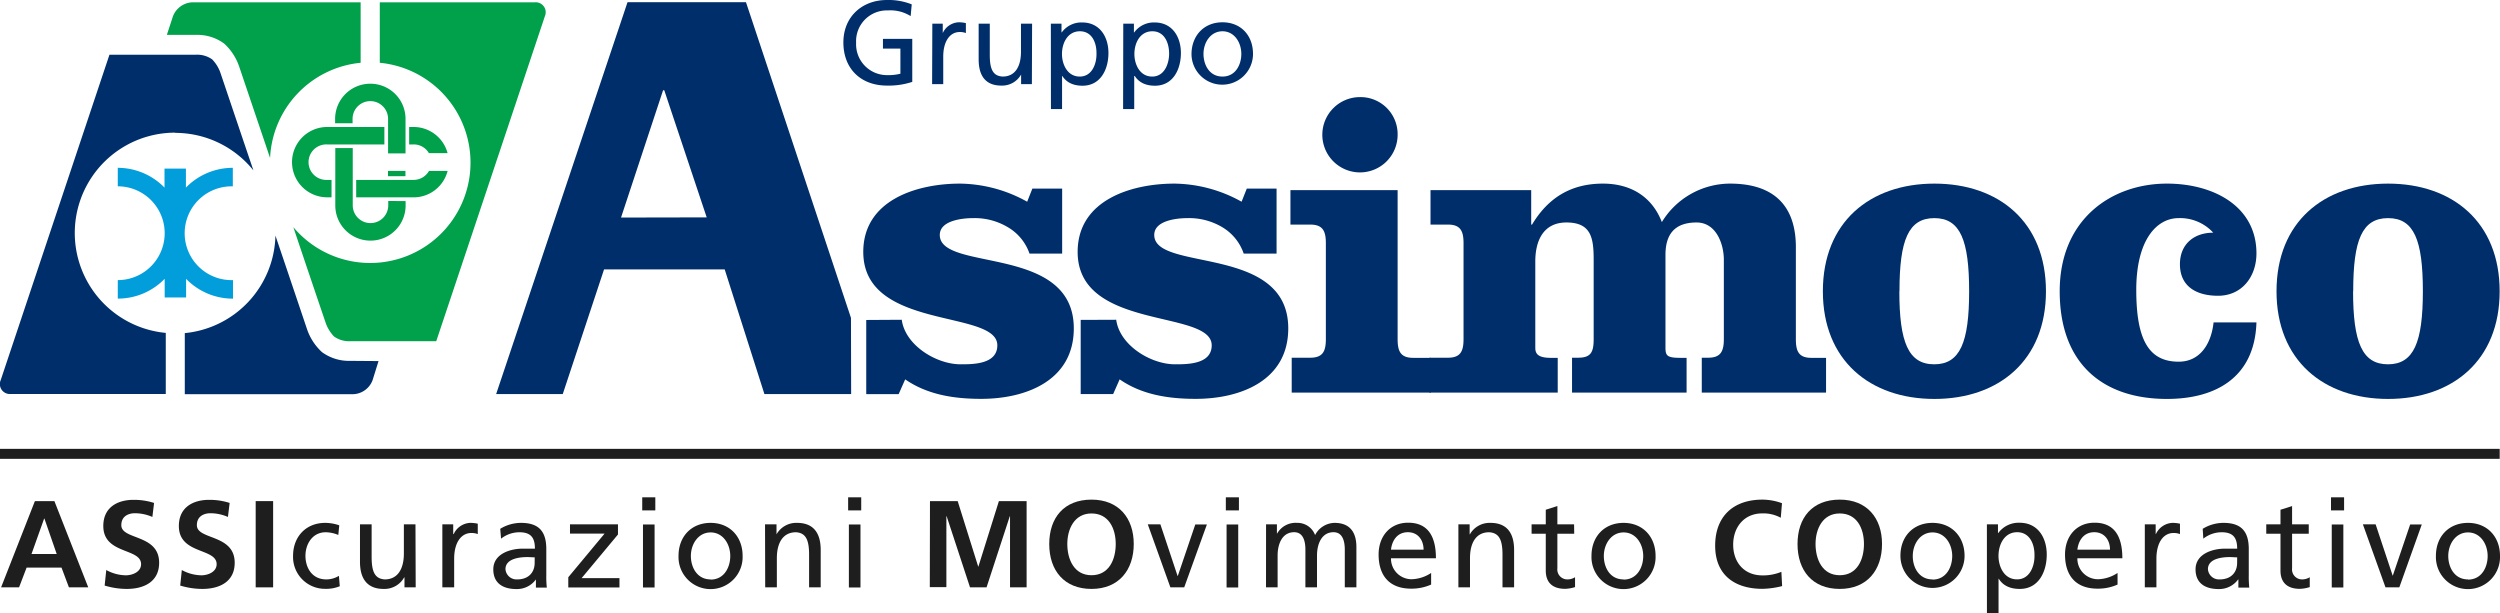
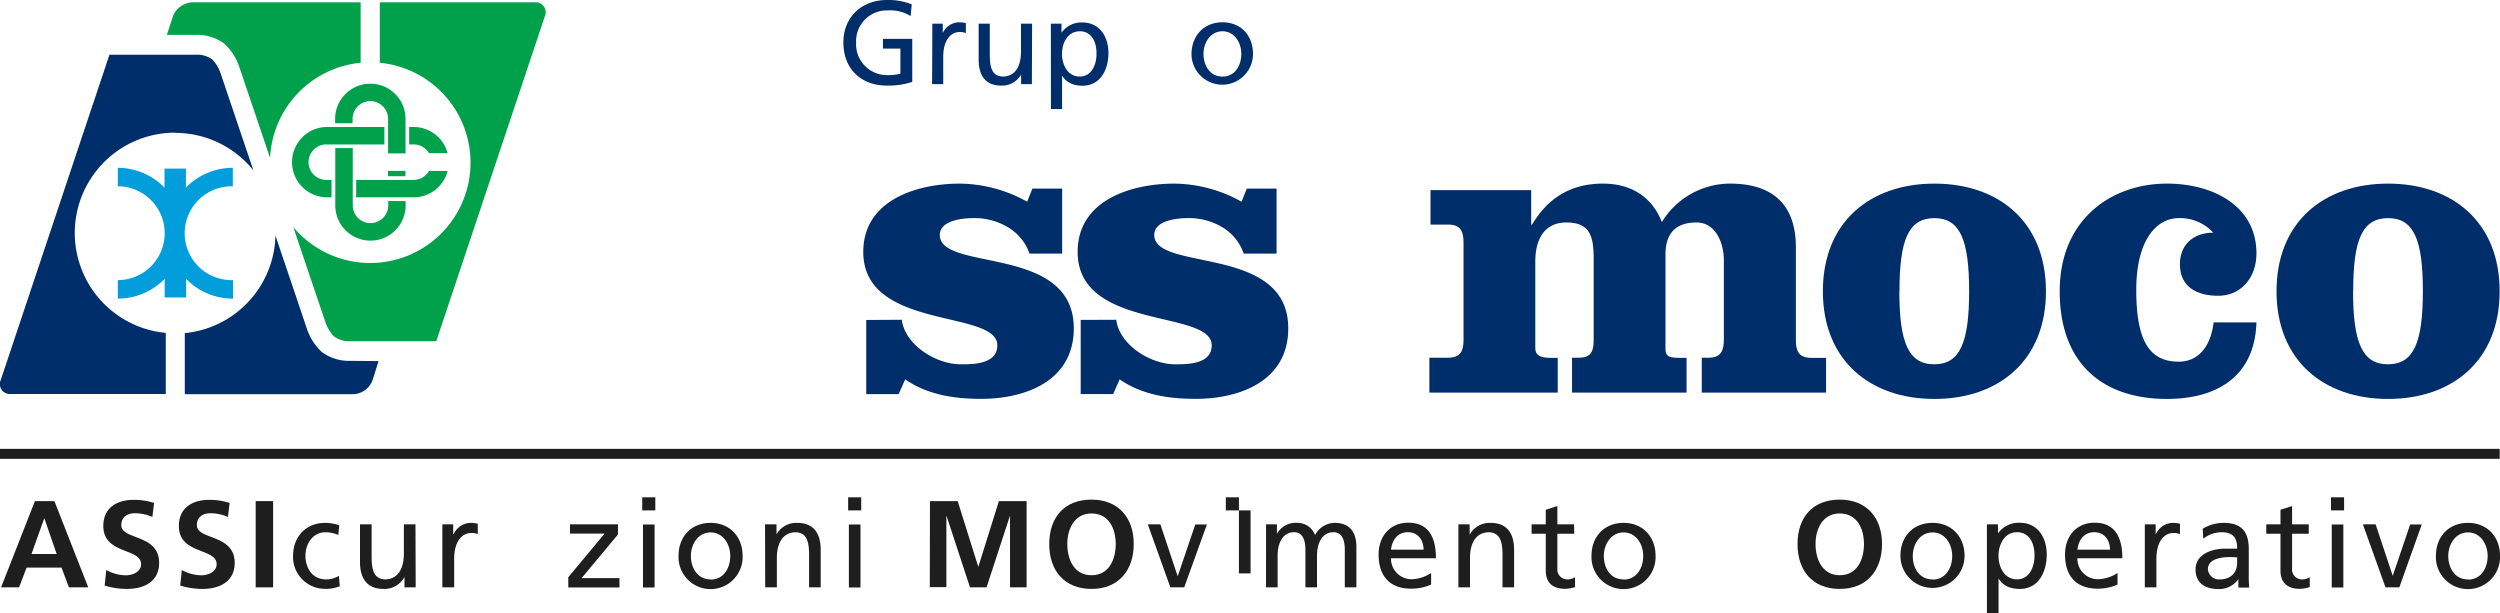
<svg xmlns="http://www.w3.org/2000/svg" viewBox="0 0 573.08 140.58">
  <defs>
    <style>.cls-1{fill:#1e1e1e;}.cls-2{fill:#002e6a;}.cls-3{fill:#029edc;}.cls-4{fill:#00a14a;}</style>
  </defs>
  <g id="Livello_2" data-name="Livello 2">
    <g id="Livello_1-2" data-name="Livello 1">
      <path class="cls-1" d="M8,114.87h4.47l7.76,19.77H15.8l-1.7-4.53h-8l-1.73,4.53H.25Zm2.18,4h-.06L7.22,127H13Z" />
      <path class="cls-1" d="M34.93,118.5a10.2,10.2,0,0,0-4-.85c-1.36,0-3.12.59-3.12,2.74,0,3.43,8.67,2,8.67,8.61,0,4.33-3.43,6-7.42,6a17.51,17.51,0,0,1-5.07-.77l.37-3.56a9.62,9.62,0,0,0,4.47,1.21c1.5,0,3.51-.76,3.51-2.55,0-3.76-8.66-2.2-8.66-8.75,0-4.41,3.43-6,6.91-6a15,15,0,0,1,4.73.71Z" />
      <path class="cls-1" d="M52.25,118.5a10.2,10.2,0,0,0-4-.85c-1.36,0-3.12.59-3.12,2.74,0,3.43,8.67,2,8.67,8.61,0,4.33-3.43,6-7.42,6a17.51,17.51,0,0,1-5.07-.77l.37-3.56a9.62,9.62,0,0,0,4.47,1.21c1.5,0,3.51-.76,3.51-2.55,0-3.76-8.66-2.2-8.66-8.75,0-4.41,3.43-6,6.91-6a15,15,0,0,1,4.73.71Z" />
      <path class="cls-1" d="M58.61,114.87h4v19.77h-4Z" />
      <path class="cls-1" d="M77.55,122.63a7.8,7.8,0,0,0-2.89-.62c-3,0-4.64,2.66-4.64,5.41,0,2.57,1.38,5.4,4.81,5.4a5.53,5.53,0,0,0,2.86-.82l.2,2.38a8.14,8.14,0,0,1-3.34.6,7.31,7.31,0,0,1-7.37-7.56c0-4.39,2.95-7.56,7.37-7.56a10,10,0,0,1,3.22.56Z" />
      <path class="cls-1" d="M95.29,134.64H92.72v-2.3h-.06A5.18,5.18,0,0,1,87.93,135c-3.74,0-5.41-2.33-5.41-6.2V120.2h2.67v7.47c0,3.37.73,5,3,5.15,3,0,4.39-2.43,4.39-5.94V120.2h2.66Z" />
      <path class="cls-1" d="M101.4,120.2h2.49v2.23H104a4.38,4.38,0,0,1,3.76-2.57,7.75,7.75,0,0,1,1.76.19v2.38a3.89,3.89,0,0,0-1.47-.25c-2.38,0-3.94,2.26-3.94,5.89v6.57H101.4Z" />
-       <path class="cls-1" d="M114.67,121.22a9.14,9.14,0,0,1,4.76-1.36c4.13,0,5.8,2,5.8,6v6a21.62,21.62,0,0,0,.12,2.83h-2.5v-1.87h0a5.35,5.35,0,0,1-4.48,2.21c-3.11,0-5.29-1.36-5.29-4.51,0-3.62,4-4.75,6.71-4.75,1.05,0,1.78,0,2.83,0,0-2.49-.9-3.76-3.57-3.76a6.83,6.83,0,0,0-4.19,1.47Zm7.9,6.54c-.56,0-1.13-.06-1.7-.06-1.44,0-5,.23-5,2.77a2.54,2.54,0,0,0,2.69,2.35c2.63,0,4-1.64,4-3.79Z" />
      <path class="cls-1" d="M130.27,132.32l8.32-10h-7.93V120.2h11v2.32l-8.33,10H142v2.15H130.27Z" />
      <path class="cls-1" d="M150.22,117h-3v-3h3Zm-2.83,3.23h2.66v14.44h-2.66Z" />
      <path class="cls-1" d="M162.9,119.86c4.39,0,7.33,3.17,7.33,7.56a7.35,7.35,0,1,1-14.69,0C155.54,123,158.48,119.86,162.9,119.86Zm0,13c3.11,0,4.5-2.83,4.5-5.4,0-2.75-1.67-5.41-4.5-5.41s-4.53,2.66-4.53,5.41C158.37,130,159.76,132.82,162.9,132.82Z" />
      <path class="cls-1" d="M175.37,120.2H178v2.29H178a5.19,5.19,0,0,1,4.73-2.63c3.73,0,5.4,2.32,5.4,6.2v8.58h-2.66v-7.48c0-3.37-.73-5-3-5.15-3,0-4.39,2.43-4.39,5.94v6.69h-2.67Z" />
      <path class="cls-1" d="M197.42,117h-3v-3h3Zm-2.83,3.23h2.66v14.44h-2.66Z" />
      <path class="cls-1" d="M213.18,114.87h6.35l4.7,15h.05l4.7-15h6.35v19.77h-3.8V118.33h-.05l-5.33,16.31h-3.79L217,118.33l-.06,0v16.26h-3.8Z" />
      <path class="cls-1" d="M250.21,114.53c6.2,0,9.68,4.19,9.68,10.17S256.46,135,250.21,135s-9.69-4.22-9.69-10.28S243.92,114.53,250.21,114.53Zm0,17.33c4,0,5.55-3.59,5.55-7.16s-1.62-7-5.55-7-5.55,3.57-5.55,7S246.16,131.86,250.21,131.86Z" />
      <path class="cls-1" d="M271.46,134.64h-3.17l-5.18-14.44H266L269.93,132H270l4-11.78h2.66Z" />
-       <path class="cls-1" d="M284,117h-3v-3h3Zm-2.83,3.23h2.67v14.44h-2.67Z" />
+       <path class="cls-1" d="M284,117h-3v-3h3Zh2.67v14.44h-2.67Z" />
      <path class="cls-1" d="M290.22,120.2h2.49v2.09h.06a4.86,4.86,0,0,1,4.58-2.43,4.28,4.28,0,0,1,4.11,2.8,5.13,5.13,0,0,1,4.47-2.8c3.68,0,5,2.37,5,5.52v9.26h-2.66V126c0-1.78-.42-4-2.58-4-2.71,0-3.79,2.66-3.79,5.35v7.28h-2.66V126c0-1.78-.42-4-2.58-4-2.72,0-3.79,2.66-3.79,5.35v7.28h-2.66Z" />
      <path class="cls-1" d="M328.06,134a11,11,0,0,1-4.56.94c-5.13,0-7.48-3.12-7.48-7.82,0-4.27,2.69-7.3,6.77-7.3,4.81,0,6.37,3.51,6.37,8.15h-10.3a4.72,4.72,0,0,0,4.75,4.81,8.52,8.52,0,0,0,4.45-1.44Zm-1.73-8c0-2.21-1.3-4-3.59-4-2.61,0-3.68,2.15-3.88,4Z" />
      <path class="cls-1" d="M334.31,120.2h2.58v2.29h.05a5.2,5.2,0,0,1,4.73-2.63c3.74,0,5.41,2.32,5.41,6.2v8.58h-2.66v-7.48c0-3.37-.74-5-3.06-5.15-3,0-4.39,2.43-4.39,5.94v6.69h-2.66Z" />
      <path class="cls-1" d="M360.86,122.35H357v7.9a2.29,2.29,0,0,0,2.24,2.57,3.31,3.31,0,0,0,1.81-.5v2.26a8.25,8.25,0,0,1-2.26.4c-2.75,0-4.45-1.31-4.45-4.19v-8.44h-3.25V120.2h3.25v-3.35L357,116v4.19h3.83Z" />
      <path class="cls-1" d="M372.18,119.86c4.39,0,7.33,3.17,7.33,7.56a7.35,7.35,0,1,1-14.69,0C364.82,123,367.76,119.86,372.18,119.86Zm0,13c3.11,0,4.5-2.83,4.5-5.4,0-2.75-1.67-5.41-4.5-5.41s-4.53,2.66-4.53,5.41C367.65,130,369,132.82,372.18,132.82Z" />
-       <path class="cls-1" d="M408.52,134.35a20,20,0,0,1-4.5.63c-6.4,0-10.85-3.2-10.85-9.89s4.13-10.56,10.85-10.56a13.18,13.18,0,0,1,4.47.82l-.28,3.34a8.26,8.26,0,0,0-4.28-1c-4.07,0-6.63,3.11-6.63,7.16s2.5,7.05,6.72,7.05a11,11,0,0,0,4.33-.82Z" />
      <path class="cls-1" d="M421.73,114.53c6.2,0,9.69,4.19,9.69,10.17S428,135,421.73,135s-9.68-4.22-9.68-10.28S415.45,114.53,421.73,114.53Zm0,17.33c4,0,5.55-3.59,5.55-7.16s-1.61-7-5.55-7-5.55,3.57-5.55,7S417.68,131.86,421.73,131.86Z" />
      <path class="cls-1" d="M443,119.86c4.39,0,7.34,3.17,7.34,7.56a7.35,7.35,0,1,1-14.7,0C435.62,123,438.57,119.86,443,119.86Zm0,13c3.12,0,4.51-2.83,4.51-5.4,0-2.75-1.67-5.41-4.51-5.41s-4.53,2.66-4.53,5.41C438.45,130,439.84,132.82,443,132.82Z" />
      <path class="cls-1" d="M455.46,120.2H458v2h.06a5.78,5.78,0,0,1,4.9-2.37c4.18,0,6.22,3.42,6.22,7.3S467.35,135,463,135c-2.55,0-4-1-4.81-2.33h-.06v7.93h-2.66ZM462.4,122c-2.89,0-4.28,2.74-4.28,5.44,0,2.4,1.25,5.37,4.25,5.37s4.05-3.2,4-5.46C466.42,124.75,465.29,122,462.4,122Z" />
      <path class="cls-1" d="M485.41,134a11,11,0,0,1-4.56.94c-5.13,0-7.48-3.12-7.48-7.82,0-4.27,2.69-7.3,6.77-7.3,4.81,0,6.37,3.51,6.37,8.15H476.2a4.72,4.72,0,0,0,4.76,4.81,8.52,8.52,0,0,0,4.45-1.44Zm-1.73-8c0-2.21-1.3-4-3.6-4-2.6,0-3.67,2.15-3.88,4Z" />
      <path class="cls-1" d="M491.66,120.2h2.49v2.23h.05a4.4,4.4,0,0,1,3.77-2.57,7.66,7.66,0,0,1,1.75.19v2.38a3.86,3.86,0,0,0-1.47-.25c-2.38,0-3.93,2.26-3.93,5.89v6.57h-2.66Z" />
      <path class="cls-1" d="M504.93,121.22a9.11,9.11,0,0,1,4.76-1.36c4.13,0,5.8,2,5.8,6v6a24.78,24.78,0,0,0,.11,2.83h-2.49v-1.87h-.05a5.37,5.37,0,0,1-4.48,2.21c-3.11,0-5.29-1.36-5.29-4.51,0-3.62,4-4.75,6.71-4.75,1.05,0,1.78,0,2.83,0,0-2.49-.91-3.76-3.57-3.76a6.83,6.83,0,0,0-4.19,1.47Zm7.9,6.54c-.57,0-1.13-.06-1.7-.06-1.44,0-5,.23-5,2.77a2.54,2.54,0,0,0,2.69,2.35c2.63,0,4-1.64,4-3.79Z" />
      <path class="cls-1" d="M529.24,122.35h-3.82v7.9a2.29,2.29,0,0,0,2.24,2.57,3.34,3.34,0,0,0,1.81-.5v2.26a8.32,8.32,0,0,1-2.26.4c-2.75,0-4.45-1.31-4.45-4.19v-8.44H519.5V120.2h3.26v-3.35l2.66-.84v4.19h3.82Z" />
      <path class="cls-1" d="M537.34,117h-3v-3h3Zm-2.83,3.23h2.66v14.44h-2.66Z" />
      <path class="cls-1" d="M550,134.64h-3.17l-5.18-14.44h2.92L548.49,132h0l4-11.78h2.66Z" />
      <path class="cls-1" d="M565.75,119.86c4.39,0,7.33,3.17,7.33,7.56a7.35,7.35,0,1,1-14.69,0C558.39,123,561.33,119.86,565.75,119.86Zm0,13c3.12,0,4.5-2.83,4.5-5.4,0-2.75-1.67-5.41-4.5-5.41s-4.53,2.66-4.53,5.41C561.22,130,562.61,132.82,565.75,132.82Z" />
      <rect class="cls-1" y="102.89" width="573.01" height="2.29" />
      <path class="cls-2" d="M40.16,30.46a23,23,0,0,1,17.93,8.6C54,27,50.5,16.59,50.5,16.61a8.37,8.37,0,0,0-1.87-3A5.91,5.91,0,0,0,45,12.54H25.09L.17,87.11a2.28,2.28,0,0,0,2.31,3.2H38v-14a23,23,0,0,1,2.19-45.9ZM80.31,82.72a10.46,10.46,0,0,1-6.5-2,12.65,12.65,0,0,1-3.38-5.12S67.09,65.68,63.14,54A23,23,0,0,1,42.36,76.36v14H81a4.94,4.94,0,0,0,4.41-3.22l1.36-4.37Z" />
      <path class="cls-3" d="M53.37,42.72V38.47A15,15,0,0,0,42.62,43V38.65H37.71V43A15,15,0,0,0,27,38.47v4.24a10.75,10.75,0,0,1,0,21.5v4.24a14.92,14.92,0,0,0,10.75-4.54v4.28h4.91V63.92a14.92,14.92,0,0,0,10.75,4.54V64.21a10.75,10.75,0,1,1,0-21.49Z" />
      <path class="cls-4" d="M82.67,14.39V.53H44.06a5,5,0,0,0-4.42,3.22L38.25,8H44.9a10.33,10.33,0,0,1,6.5,2,12.69,12.69,0,0,1,3.38,5.12l7.13,21.09A23,23,0,0,1,82.67,14.39ZM122.59.53H87.06V14.39A23,23,0,1,1,67.24,52.07c4,11.91,7.47,22.1,7.46,22.07a8.58,8.58,0,0,0,1.88,3,5.94,5.94,0,0,0,3.66,1.08H100L124.9,3.73A2.29,2.29,0,0,0,122.59.53Z" />
      <path class="cls-4" d="M84.88,19.19a8.06,8.06,0,0,0-8.06,8.06v1h4v-1a4.07,4.07,0,0,1,8.14,0v7.91h4V27.25a8.06,8.06,0,0,0-8.06-8.06Z" />
      <path class="cls-4" d="M93.79,33.11h1a4,4,0,0,1,3.53,2h4.28a8.06,8.06,0,0,0-7.81-6h-1v4Z" />
      <polygon class="cls-4" points="92.94 40.39 92.94 39.18 88.94 39.18 88.94 40.39 92.94 40.39 92.94 40.39" />
      <path class="cls-4" d="M89,46.07v1a4.07,4.07,0,0,1-8.14,0V33.94h-4V47.1a8.06,8.06,0,0,0,16.12,0v-1Z" />
      <path class="cls-4" d="M98.34,39.18a4.07,4.07,0,0,1-3.54,2.06H81.65v4H94.8a8.05,8.05,0,0,0,7.81-6.06Z" />
      <path class="cls-4" d="M76,41.24H75a4.07,4.07,0,1,1,0-8.13H88.11v-4H75a8.06,8.06,0,1,0,0,16.12h1v-4Z" />
      <path class="cls-2" d="M206.71,73.3c.79,5.86,7.93,10.21,13.48,10.21,2.88,0,8.43,0,8.43-4.35,0-8.32-30.73-3.28-30.73-21.41,0-11.9,12.28-15.66,22.19-15.66a32.29,32.29,0,0,1,15.38,4.15l1.19-3h6.83V58.14H236A11.29,11.29,0,0,0,230.89,52a14.81,14.81,0,0,0-7.82-2c-2.29,0-7.64.48-7.64,3.86,0,8.53,30.72,2.08,30.72,21.41,0,12-11,16.16-21.21,16.16-6.14,0-12.29-.9-17.44-4.47L206,90.35h-7.43v-17Z" />
      <path class="cls-2" d="M255.87,73.3c.79,5.86,7.92,10.21,13.48,10.21,2.87,0,8.41,0,8.41-4.35,0-8.32-30.73-3.28-30.73-21.41,0-11.9,12.3-15.66,22.21-15.66a32.22,32.22,0,0,1,15.37,4.15l1.19-3h6.83V58.14H285.1A11.27,11.27,0,0,0,280.05,52a14.87,14.87,0,0,0-7.83-2c-2.29,0-7.63.48-7.63,3.86,0,8.53,30.72,2.08,30.72,21.41,0,12-11,16.16-21.21,16.16-6.15,0-12.29-.9-17.44-4.47l-1.49,3.37h-7.44v-17Z" />
-       <path class="cls-2" d="M320.38,77.77c0,2.78.69,4.26,3.58,4.26H328V90H296.1V82h4.25c2.89,0,3.58-1.48,3.58-4.26v-22c0-2.76-.69-4.26-3.58-4.26h-4.54V43.58h24.57V77.77h0m0-46.89a8.63,8.63,0,1,1-8.61-8.62,8.5,8.5,0,0,1,8.61,8.62Z" />
      <path class="cls-2" d="M351,43.58v7.91h.19c3.68-6.14,8.91-9.4,16.26-9.4,6.24,0,11.21,2.88,13.5,8.82a18.34,18.34,0,0,1,15.64-8.82c10.21,0,15.08,5.25,15.08,14.57V77.77c0,2.78.68,4.26,3.56,4.26h3.36V90H390.1V82h1.48c2.87,0,3.58-1.48,3.58-4.26V59.52c0-3.46-1.68-8.52-6.25-8.52-5.36,0-7.13,3.08-7.13,7.44v21.3c0,1.89.49,2.29,3.55,2.29h1.29V90H360.36V82h1.38c2.88,0,3.58-1.18,3.58-4.26V59.52c0-5-.59-8.52-6.24-8.52-5.36,0-7.14,4.27-7.14,8.93V79.74c0,1.4.68,2.29,3.56,2.29h1.58V90H327.66V82h4.26c2.88,0,3.57-1.48,3.57-4.26v-22c0-2.76-.69-4.26-3.57-4.26h-4V43.58Z" />
      <path class="cls-2" d="M469,66.77c0,15.86-10.82,24.68-25.57,24.68s-25.57-8.82-25.57-24.68,10.79-24.68,25.57-24.68S469,50.91,469,66.77h0m-33.61,0c0,11.69,2.07,16.74,8,16.74s8-5.05,8-16.74S449.36,50,443.42,50s-8,5-8,16.75Z" />
      <path class="cls-2" d="M517.25,73.9c-.4,12.69-9.42,17.55-20.51,17.55-14.77,0-24.59-8.13-24.59-24.68s11.91-24.68,24.59-24.68c10.61,0,20.51,5.15,20.51,16,0,5.26-3.27,9.71-8.81,9.71-4.77,0-8.73-2-8.73-7.23,0-4.56,3.17-7.23,7.64-7.23A10.3,10.3,0,0,0,499.42,50c-5.06,0-9.72,5-9.72,16.45s2.87,16.46,9.72,16.46c5.15,0,7.53-4.47,8-9Z" />
      <path class="cls-2" d="M573,66.77c0,15.86-10.82,24.68-25.58,24.68s-25.57-8.82-25.57-24.68,10.8-24.68,25.57-24.68S573,50.91,573,66.77h0m-33.6,0c0,11.69,2.08,16.74,8,16.74s8-5.05,8-16.74S553.39,50,547.43,50s-8,5-8,16.75Z" />
-       <path class="cls-2" d="M195.07,72.87,171,.5H143.85L113.73,90.34H129l9.47-28.59h27.65l9.11,28.59h19.88Zm-52.71-23L152,20.69h.27L162,49.83Z" />
      <path class="cls-2" d="M208.75,3.69a8.74,8.74,0,0,0-5.22-1.3,7.05,7.05,0,0,0-7.28,7.41,7.07,7.07,0,0,0,7.15,7.42,11.31,11.31,0,0,0,3-.32V11.14h-4V8.91h6.72v9.86a17.32,17.32,0,0,1-5.79.85c-6,0-10-3.86-10-9.89,0-5.85,4.24-9.73,10-9.73A14.37,14.37,0,0,1,209,1Z" />
      <path class="cls-2" d="M213.72,5.43h2.39V7.58h0a4.22,4.22,0,0,1,3.62-2.47,7.08,7.08,0,0,1,1.68.19V7.58a3.74,3.74,0,0,0-1.41-.24c-2.28,0-3.78,2.17-3.78,5.65v6.3h-2.55Z" />
      <path class="cls-2" d="M236.54,19.29h-2.47v-2.2h0a5,5,0,0,1-4.54,2.53c-3.59,0-5.19-2.23-5.19-6V5.43h2.55v7.18c0,3.23.71,4.81,2.94,4.94,2.9,0,4.21-2.34,4.21-5.71V5.43h2.55Z" />
      <path class="cls-2" d="M240.89,5.43h2.44v2h.06a5.54,5.54,0,0,1,4.7-2.28c4,0,6,3.28,6,7s-1.77,7.5-5.95,7.5c-2.45,0-3.83-1-4.62-2.23h-.06V25h-2.55Zm6.65,1.74c-2.76,0-4.1,2.63-4.1,5.22,0,2.31,1.2,5.16,4.08,5.16s3.88-3.07,3.83-5.24C251.4,9.8,250.32,7.17,247.54,7.17Z" />
-       <path class="cls-2" d="M257.49,5.43h2.44v2H260a5.56,5.56,0,0,1,4.7-2.28c4,0,6,3.28,6,7s-1.77,7.5-5.95,7.5c-2.45,0-3.84-1-4.62-2.23H260V25h-2.55Zm6.66,1.74c-2.78,0-4.11,2.63-4.11,5.22,0,2.31,1.2,5.16,4.08,5.16S268,14.48,268,12.31C268,9.8,266.92,7.17,264.15,7.17Z" />
      <path class="cls-2" d="M280.23,5.11c4.21,0,7,3,7,7.25a7.05,7.05,0,1,1-14.1,0C273.17,8.15,276,5.11,280.23,5.11Zm0,12.44c3,0,4.32-2.72,4.32-5.19,0-2.63-1.6-5.19-4.32-5.19s-4.35,2.56-4.35,5.19C275.88,14.83,277.21,17.55,280.23,17.55Z" />
    </g>
  </g>
</svg>